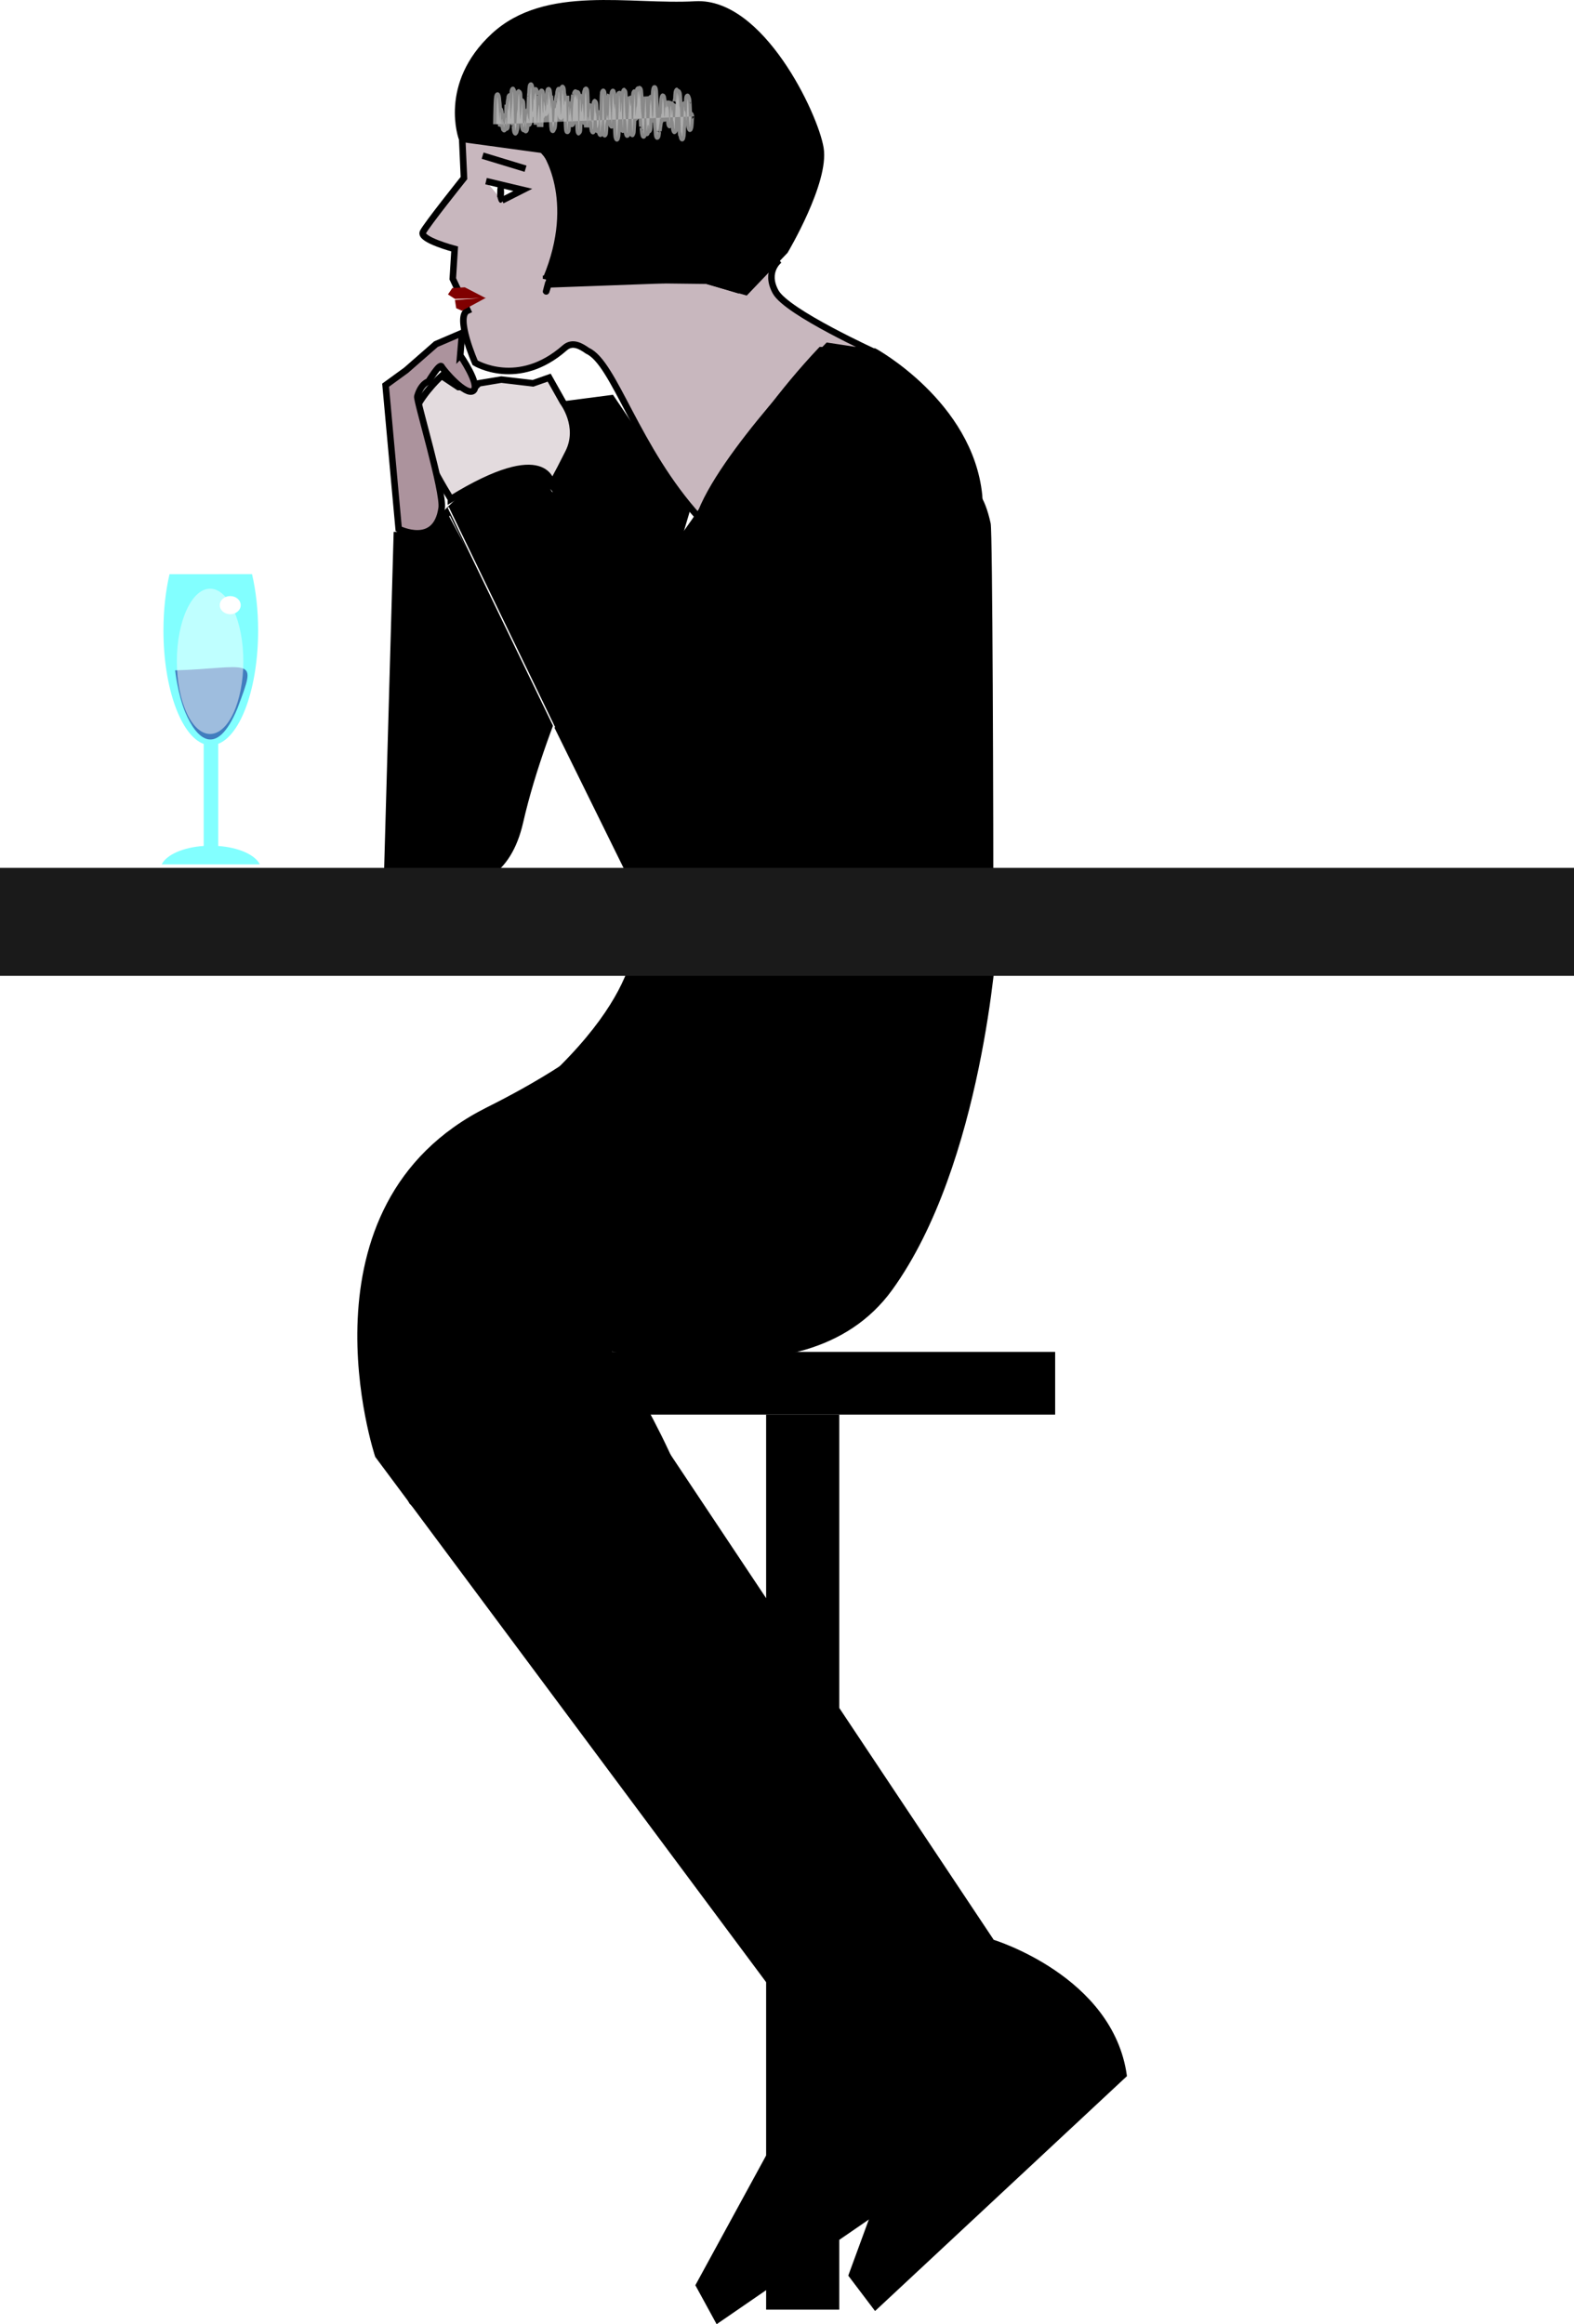
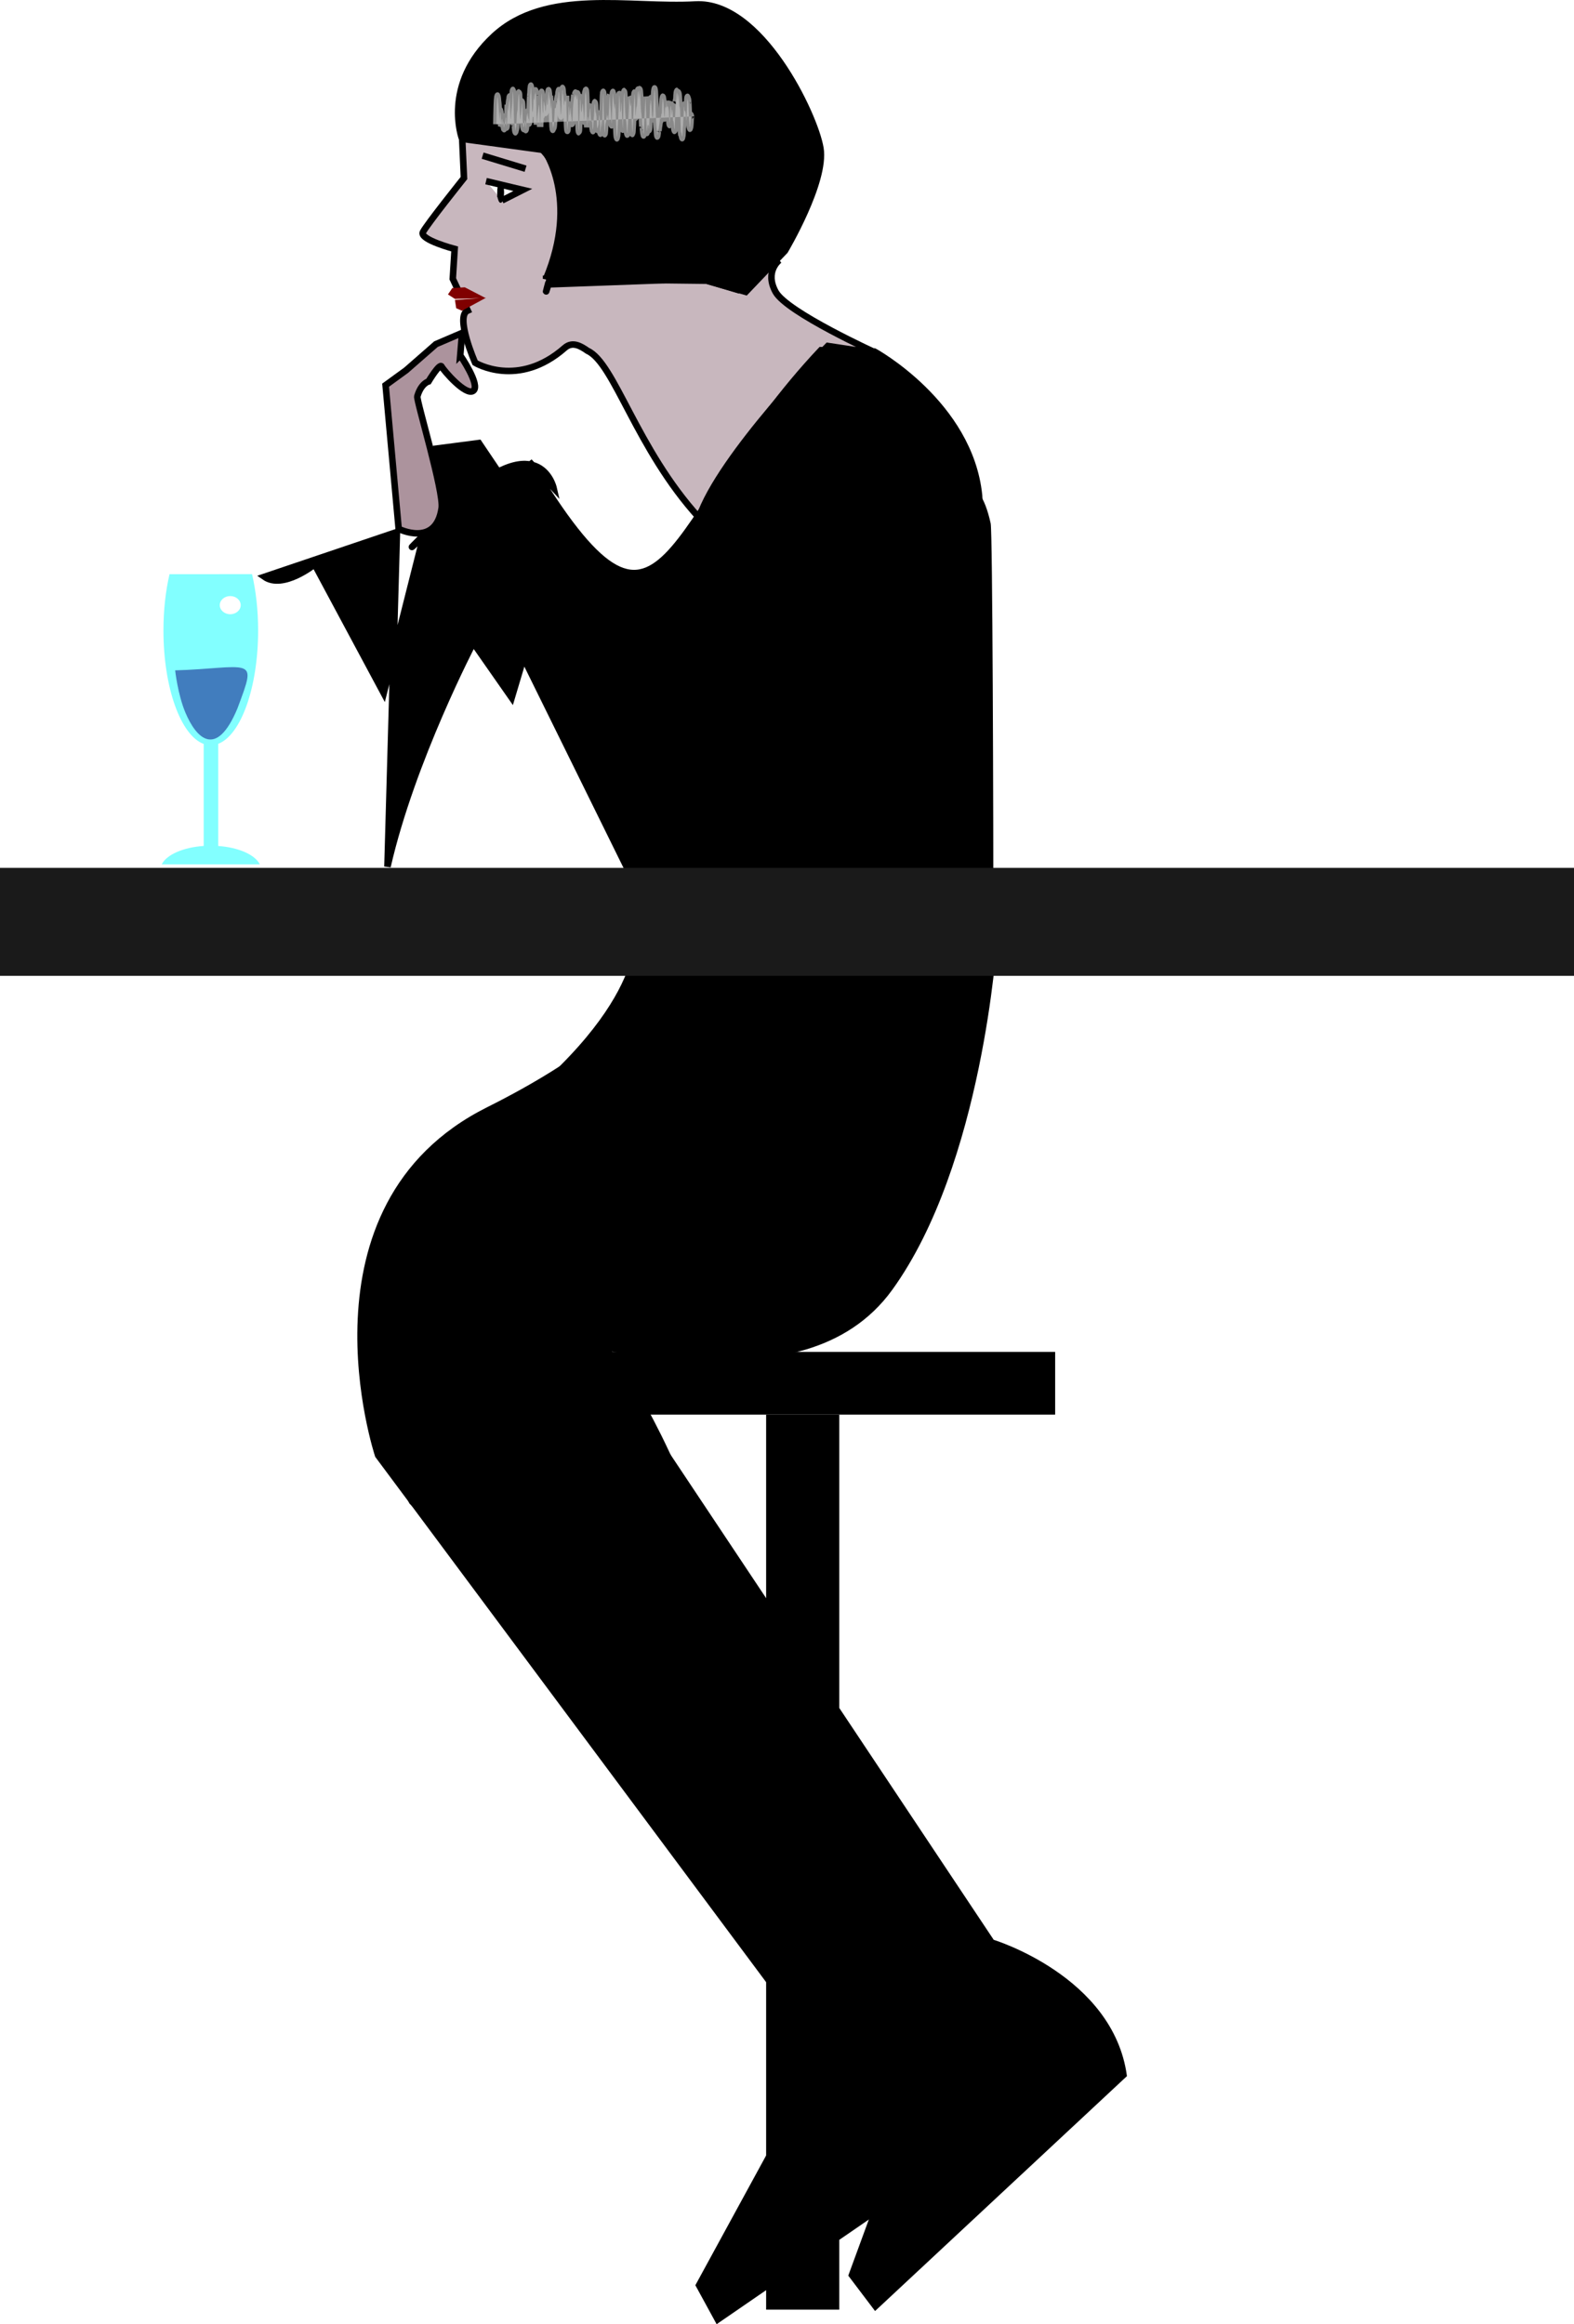
<svg xmlns="http://www.w3.org/2000/svg" id="svg2816" viewBox="0 0 2410 3558.5" version="1.1">
  <defs id="defs2818">
    <filter id="filter5735">
      <feGaussianBlur id="feGaussianBlur5737" stdDeviation="1.679" />
    </filter>
  </defs>
  <g id="layer1" transform="translate(789.13 25.743)">
    <path id="path7061" d="m-520.94 1000.6s3.951 36.608 15.516 64.253c17.243 41.22 47.953 70.586 79.867-6.008 15.599-41.858 21.747-57.145 7.198-61.607-14.61-4.48-50.07 1.96-102.58 3.36z" style="color:#000000" fill="#800080" />
    <path id="path7059" style="color:#000000" stroke-width="3" stroke="#000" d="m661.3 1354.8s29.243 340.66-79.557 550.96-454.64 132.5-454.64 132.5l604.31 907.19s182.57 55.431 203.36 206.87l-383.88 357.97-39.529-52.231 137.94-376.37-810.3-806.39s-183.2-360.82 90.104-552.53c273.33-191.9 254.46-318.4 254.46-318.4z" />
    <path id="path4927" style="color:#000000" d="m688.88 717.34c-34.554-0.074-74.101 77.738-74.25 78.031 0.377 0.882-22.276 115.34-62.25 231.62-39.96 116.25-274.36 137.17-166.03 242.56-61.491 7.373-126.12 70.546-179.06 138.59l524.6 30.162c0.044-232.1-1.294-649.56-4.167-662.66-9.48-43.22-23.67-58.26-38.84-58.3z" />
    <path id="path3620" style="color:#000000" d="m281.27 766.85c-96.38-105.89-129.51-236.79-170.74-255.47-10.343-7.279-23.161-14.927-34.971-4.534-71.429 62.857-137.14 22.857-137.14 22.857s-31.429-71.429-11.429-80l-22.857-48.571 2.857-45.714s-54.286-14.286-48.571-25.714c5.714-11.429 62.857-82.857 62.857-82.857l-2.857-62.857 120 17.143s60.688 43.167 17.143 191.43c-15 51.071-5.714 17.143-5.714 17.143l234.29-8.571 57.143 17.143 62.857-45.714s-22.857 17.143-5.714 48.571c17.143 31.429 155.71 94.286 155.71 94.286l-75.72-11.44s-165.72 168.58-197.15 262.86z" stroke="#000" stroke-width="10" fill="#c8b7be" />
    <path id="path3622" style="color:#000000" d="m-44.937 251.6 56.307 13.413-31.826 16.095" stroke="#000" stroke-width="10" fill="#fff" />
    <path id="path3624" style="color:#000000" d="m-157.14 249.51c0 4.734-1.919 8.571-4.286 8.571s-4.286-3.838-4.286-8.571c0-4.734 1.919-8.571 4.286-8.571 2.37-0.01 4.29 3.83 4.29 8.57z" transform="matrix(-.45 0 0 1 -95.24 19.26)" stroke="#000" stroke-width="14.904" fill="#fff" />
    <path id="path3626" style="color:#000000" d="m15.56 232.57-65.714-20" stroke="#000" stroke-width="10" fill="#fff" />
    <path id="path3628" style="color:#000000" d="m-234.29 380.93-245.71 2.86l-60 17.143-60-62.857s-62.857-105.71-54.286-157.14c8.571-51.429 91.429-225.71 191.43-220 100 5.714 228.57-25.714 308.57 48.571 80 74.286 48.571 157.14 48.571 157.14l-125.71 17.143s-54.28 74.29-2.86 197.14z" transform="matrix(-1 0 0 1 -187.3 20.203)" stroke="#000" stroke-width="10" />
    <path id="path3630" style="color:#000000" stroke-width="10" stroke="#000" d="m21.274 681.14 37.143 40s-22.857-100-157.14 31.429c-134.29 131.43 0 2.857 0 2.857l294.28 597.17s89.371 74.507 133.72 25.201c139.14-154.71 391.4-539.04 380.57-645.2-14.286-140-160-220-160-220l-81.938-2.202c-244.93 259.68-234.07 523.8-446.64 170.74z" />
    <rect id="rect7021" style="color:#000000" height="6.127" width="36.996" y="428.15" x="-93.785" fill="#fff" />
    <path id="path3632" d="m-96.586 415.24 19.114-1.092 31.548 16.297-46.427 1.499c0.422 0.4-7.252-4.59-10.879-6.89zm4.009 18.227 47.712-3.389l-36.91 19.94-8.846-3.86z" style="color:#000000" fill="#800000" />
    <path id="path3636" opacity=".731" style="color:#000000" d="m-454.29 130.82c0-8.304 0.864 21.933 2.5 5.842 0.696-2.543 1.532-30.079 2.5-20.751 0.754-15.644 1.589 29.955 2.5 16.605 0.778-8.334 1.612-6.784 2.5-7.731 0.791-15.625 1.624 16.768 2.499 16.807 0.799 16.976 1.633 6.255 2.5 4.068 0.805 12.131 1.639-38.934 2.5-22.103 0.809-6.703 1.643-25.181 2.5-8.615 0.812-4.037 1.645-16.053 2.499-0.612 0.815-3.224 1.649 11.564 2.501 28.278 0.817 5.654 1.65-14.231 2.5-5.668 0.818-16.866 1.652-15.918 2.5-6.614 0.82-15.646 1.653-12.455 2.5 4.159 0.821 14.757 1.654-26.195 2.499-9.232 0.822-12.3 1.656 3.904 2.501-10.283 0.823 16.981 1.656-1.895 2.5 9.838 0.824 16.974 1.657-5.05 2.5-8.199 0.824-9.009 1.657-2.578 2.5 12.152 0.825-5.184 1.659 13 2.5 0.707 0.826 10.432 1.659 8.767 2.5 15.521 0.826-8.068 1.659 13.348 2.5-0.19 0.826-4.114 1.66-13.495 2.5-30.301 0.827-17.009 1.661-11.535 2.501 3.954 0.827 16.984 1.661 14.386 2.5 11.002 0.828-7.108 1.661-25.027 2.5-9.239 0.828-16.584 1.662 35.642 2.501 20.125 0.828-1.567 1.662-2.409 2.501 2.828 0.828 12.824 1.661-27.486 2.499-31.939 0.828 10.752 1.661 17.365 2.499 33.744 0.829 11.006 1.663-9.86 2.501-4.211 0.83-15.009 1.663-10.035 2.501-21.757 0.829-11.615 1.663-22.024 2.5-5.574 0.829-2.742 1.663-15.994 2.499-1.21 0.83 14.246 1.663 2.873 2.5 17.928 0.83 2.56 1.663-34.243 2.499-17.468 0.83 6.963 1.663 25.27 2.499 31.278 0.831 14.207 1.664-32.063 2.5-26.336 0.831 8.287 1.664-4.546 2.501-5.97 0.831 16.661 1.664 19.926 2.5 31.385 0.831 12.913 1.664-6.334 2.5-8.245 0.831-0.534 1.664-12.052 2.5-23.376 0.831-16.854 1.665 17.309 2.5 30.976 0.831 1.487 1.664-30.108 2.499-25.857 0.832 16.64 1.665 11.047 2.501-5.505 0.832-8.514 1.665 23.004 2.501 24.892 0.832 11.201 1.665 23.203 2.501 8.097 0.832-13.484 1.665-37.127 2.5-20.235 0.832-2.502 1.664-9.469 2.499-13.291 0.832-14.37 1.665 31.556 2.5 27.329 0.832-16.603 1.665-12.658 2.5-27.681 0.832 1.356 1.665 22.314 2.5 25.372 0.833-16.446 1.666 6.754 2.5-8.345 0.833 14.987 1.666 5.112 2.5 16.812 0.833 12.742 1.666-18.209 2.5-34.035 0.832-14.614 1.665 42.341 2.499 30.04 0.833-16.802 1.667 16.05 2.5 3.645 0.833-17.014 1.667-19.526 2.5-4.414 0.833 1.29 1.667 7.001 2.5 0.161 0.833-16.48 1.666-8.918 2.5-15.491 0.833-16.849 1.667 7.649 2.5 9.17 0.834 15.887 1.667 13.018 2.501-0.232 0.833 4.397 1.666 7.37 2.499-9.593 0.834-3.978 1.667 8.67 2.5 15.027 0.833-8.695 1.667-11.918 2.499 3.346 0.834-16.47 1.667-48.341 2.5-31.507 0.834-16.065 1.668 35.743 2.501 21.767 0.834-5.309 1.667-20.665 2.5-11.039 0.834 4.031 1.667 11.627 2.499-3.135 0.835-16.276 1.668 12.008 2.501 24.403 0.834 16.239 1.668-40.64 2.5-32.093 0.834 12.437 1.668-9.371 2.5 2.66 0.835-11.757 1.668 5.084 2.5-3.441 0.835 7.939 1.668 5.388 2.5 21.728 0.835 13.305 1.669-0.436 2.501-3.649 0.835-17.015 1.668 12.238 2.499-1.318 0.835-17.008 1.669 10.243 2.501 14.229 0.835 14.233 1.669-16.157 2.501-30.095 0.835 12.655 1.668 1.331 2.498 5.14 0.835 14.572 1.668-11.847 2.499-6.273 0.836-16.642 1.669 10.558 2.501 16.949 0.836 13.616 1.669-20.843 2.5-9.463 0.836-15.048 1.669-13.272 2.5-0.628 0.836-13.049 1.669 10.72 2.5 0.56 0.836 9.295 1.67 4.382 2.5 6.431 0.837 12.577 1.67 24.329 2.501 14.75 0.837 16.886 1.67-13.614 2.5-22.306 0.837 16.812 1.67 0.836 2.5-4.958 0.837 13.351 1.67-13.495 2.5-1.222 0.837 16.864 1.67 9.845 2.499 2.913 0.837 9.853 1.671 20.564 2.5 7.543 0.838 3.974 1.671-12.34 2.5 1.951 0.838 16.863 1.671-6.15 2.5-13.166 0.838-5.67 1.671 21.609 2.5 32.722 0.838-16.963 1.672-26.588 2.5-19.802 0.838 4.06 1.672 8.89 2.499 17.6 0.839-16.982 1.673-40.67 2.501-30.163 0.839-6.016 1.673 16.035 2.5-0.34 0.84 16.698 1.673 22.125 2.5 14.895 0.84-13.959 1.673-32.056 2.499-15.116 0.841-2.045 1.675 41.136 2.501 24.197 0.841 5.957 1.674-14.109 2.5-0.037 0.841-14.53 1.675 20.376 2.499 7.717 0.843-11.528 1.676-2.422 2.501 1.067 0.843 2.517 1.677-1.869 2.5-18.68 0.844-15.793 1.677 11.002 2.5 6.782 0.845 14.138 1.678-9.63 2.5-20.517 0.846-2.53 1.679 4.58 2.5 19.334 0.847-16.065 1.68 26.219 2.5 11.225 0.849 16.648 1.683-8.852 2.501 0.278 0.85-15.904 1.683-43.084 2.5-30.646 0.852 16.749 1.685 9.797 2.5 23.309 0.855 10.038 1.688-31.079 2.501-16.952 0.857-2.116 1.691 20.177 2.5 3.881 0.861 16.791 1.695 30.436 2.5 13.429 0.867-4.742 1.701 10.742 2.501 4.149 0.875 16.804 1.709-12.729 2.5 4.241 0.888-10.068 1.722-10.454 2.5-0.398 0.911-13.829 1.746-21.765 2.5-5.234 0.969-7.212 1.805-18.039 2.501-20.404 1.636-14.131 2.5 17.956 2.5 23.719" transform="matrix(-.993 0 0 1.52 -182.34 -46.165)" filter="url(#filter5735)" stroke="#fff" stroke-width="10" fill="#fff" />
-     <path id="path4886" style="color:#000000" stroke-width="10" stroke="#000" d="m-181.39 788.76-14.477 512.38s165.71 94.286 202.86-68.571c37.143-162.86 131.43-342.86 131.43-342.86l58.78 84.144 65.176-218.56-115.39-171.26-65.716 8.58-11.428 102.85-68.572 271.43-105.71-197.14s-48.38 39.05-76.95 19.05z" />
-     <path id="path4882" style="color:#000000" d="m-98.726 738.28s-68.571-108.57-54.286-137.14c14.286-28.571 40-51.429 40-51.429l25.714 17.143h25.714l5.714-5.714 34.286-5.714 48.571 5.714 24.742-8.689 20.972 37.261s28.571 37.143 8.571 77.143-25.714 48.571-25.714 48.571c0.003 0-5.711-68.57-154.28 22.86z" stroke="#000" stroke-width="10" fill="#e3dbde" />
+     <path id="path4886" style="color:#000000" stroke-width="10" stroke="#000" d="m-181.39 788.76-14.477 512.38c37.143-162.86 131.43-342.86 131.43-342.86l58.78 84.144 65.176-218.56-115.39-171.26-65.716 8.58-11.428 102.85-68.572 271.43-105.71-197.14s-48.38 39.05-76.95 19.05z" />
    <path id="path4884" style="color:#000000" d="m-84.44 518.28s31.429 45.714 20 54.286c-11.429 8.571-45.714-31.429-48.571-37.143-2.857-5.714-20 22.857-20 22.857s-11.429 2.857-17.143 22.857c-1.679 5.876 40.877 145.81 37.253 171.03-8.711 60.63-65.824 31.823-65.824 31.823l-20-220 31.429-22.857 45.714-40 40-17.143-2.863 34.29z" stroke="#000" stroke-width="10" fill="#ac939d" />
-     <path id="path4965" style="color:#000000" d="m-102.86 750.93 162.86 337.17" stroke="#fff" stroke-width="2" fill="none" />
    <path id="path6464" style="color:#000000" stroke-width="3" stroke="#000" d="m735.81 1414.9s-21.328 341.24-159.96 533.19-469.21 63.983-469.21 63.983l463.88 986.41s172.4 81.756 170.62 234.61l-432.49 297.43-31.391-57.491 191.95-351.91-682.49-917.09s-127.97-383.9 170.62-533.19c298.59-149.2 298.59-277.2 298.59-277.2z" />
    <path id="path6468" style="color:#000000" stroke-width="3" stroke="#000" d="m43.876 1993.1s49.5-79.354 178.3 179.57c128.79 258.9 166.15 621.4 166.15 621.4z" />
    <rect id="rect7031" style="color:#000000" height="95.975" width="714.48" y="2044.1" x="111.97" />
    <rect id="rect7035" style="color:#000000" height="1370.3" width="111.97" y="2140.1" x="383.9" />
    <path id="path7039" opacity=".492" d="m-529.55 853.3c-5.937 25.479-9.32 54.892-9.32 86.239 0 88.088 26.734 161.02 61.623 173.71v156.17c-31.596 2.14-57.035 13.489-64.254 28.235h150.22c-7.176-14.656-32.376-25.943-63.706-28.18v-156.41c34.622-13.25 61.075-85.892 61.075-173.52 0-31.345-3.384-60.761-9.32-86.239l-126.31 0.06z" style="color:#000000" fill="#0ff" />
-     <path id="path7053" opacity=".492" style="color:#000000" d="m-729.54 922.29c0 11.452-8.44 20.736-18.851 20.736s-18.851-9.284-18.851-20.736 8.44-20.736 18.851-20.736c10.41 0 18.85 9.29 18.85 20.74z" transform="matrix(2.7 0 0 5.364 1553.2 -3960.4)" fill="#fff" />
    <path id="path7055" d="m-735.2 879.63c0 16.003-8.018 28.977-17.909 28.977-9.891 0-17.909-12.973-17.909-28.977 0-16.003 8.018-28.977 17.909-28.977 9.89 0 17.91 12.98 17.91 28.98z" style="color:#000000" transform="matrix(.895 0 0 .48 237.43 478.54)" fill="#fff" />
    <rect id="rect7033" style="color:#000000" height="165.29" width="2410" y="1303" x="-789.13" fill="#1a1a1a" />
  </g>
</svg>